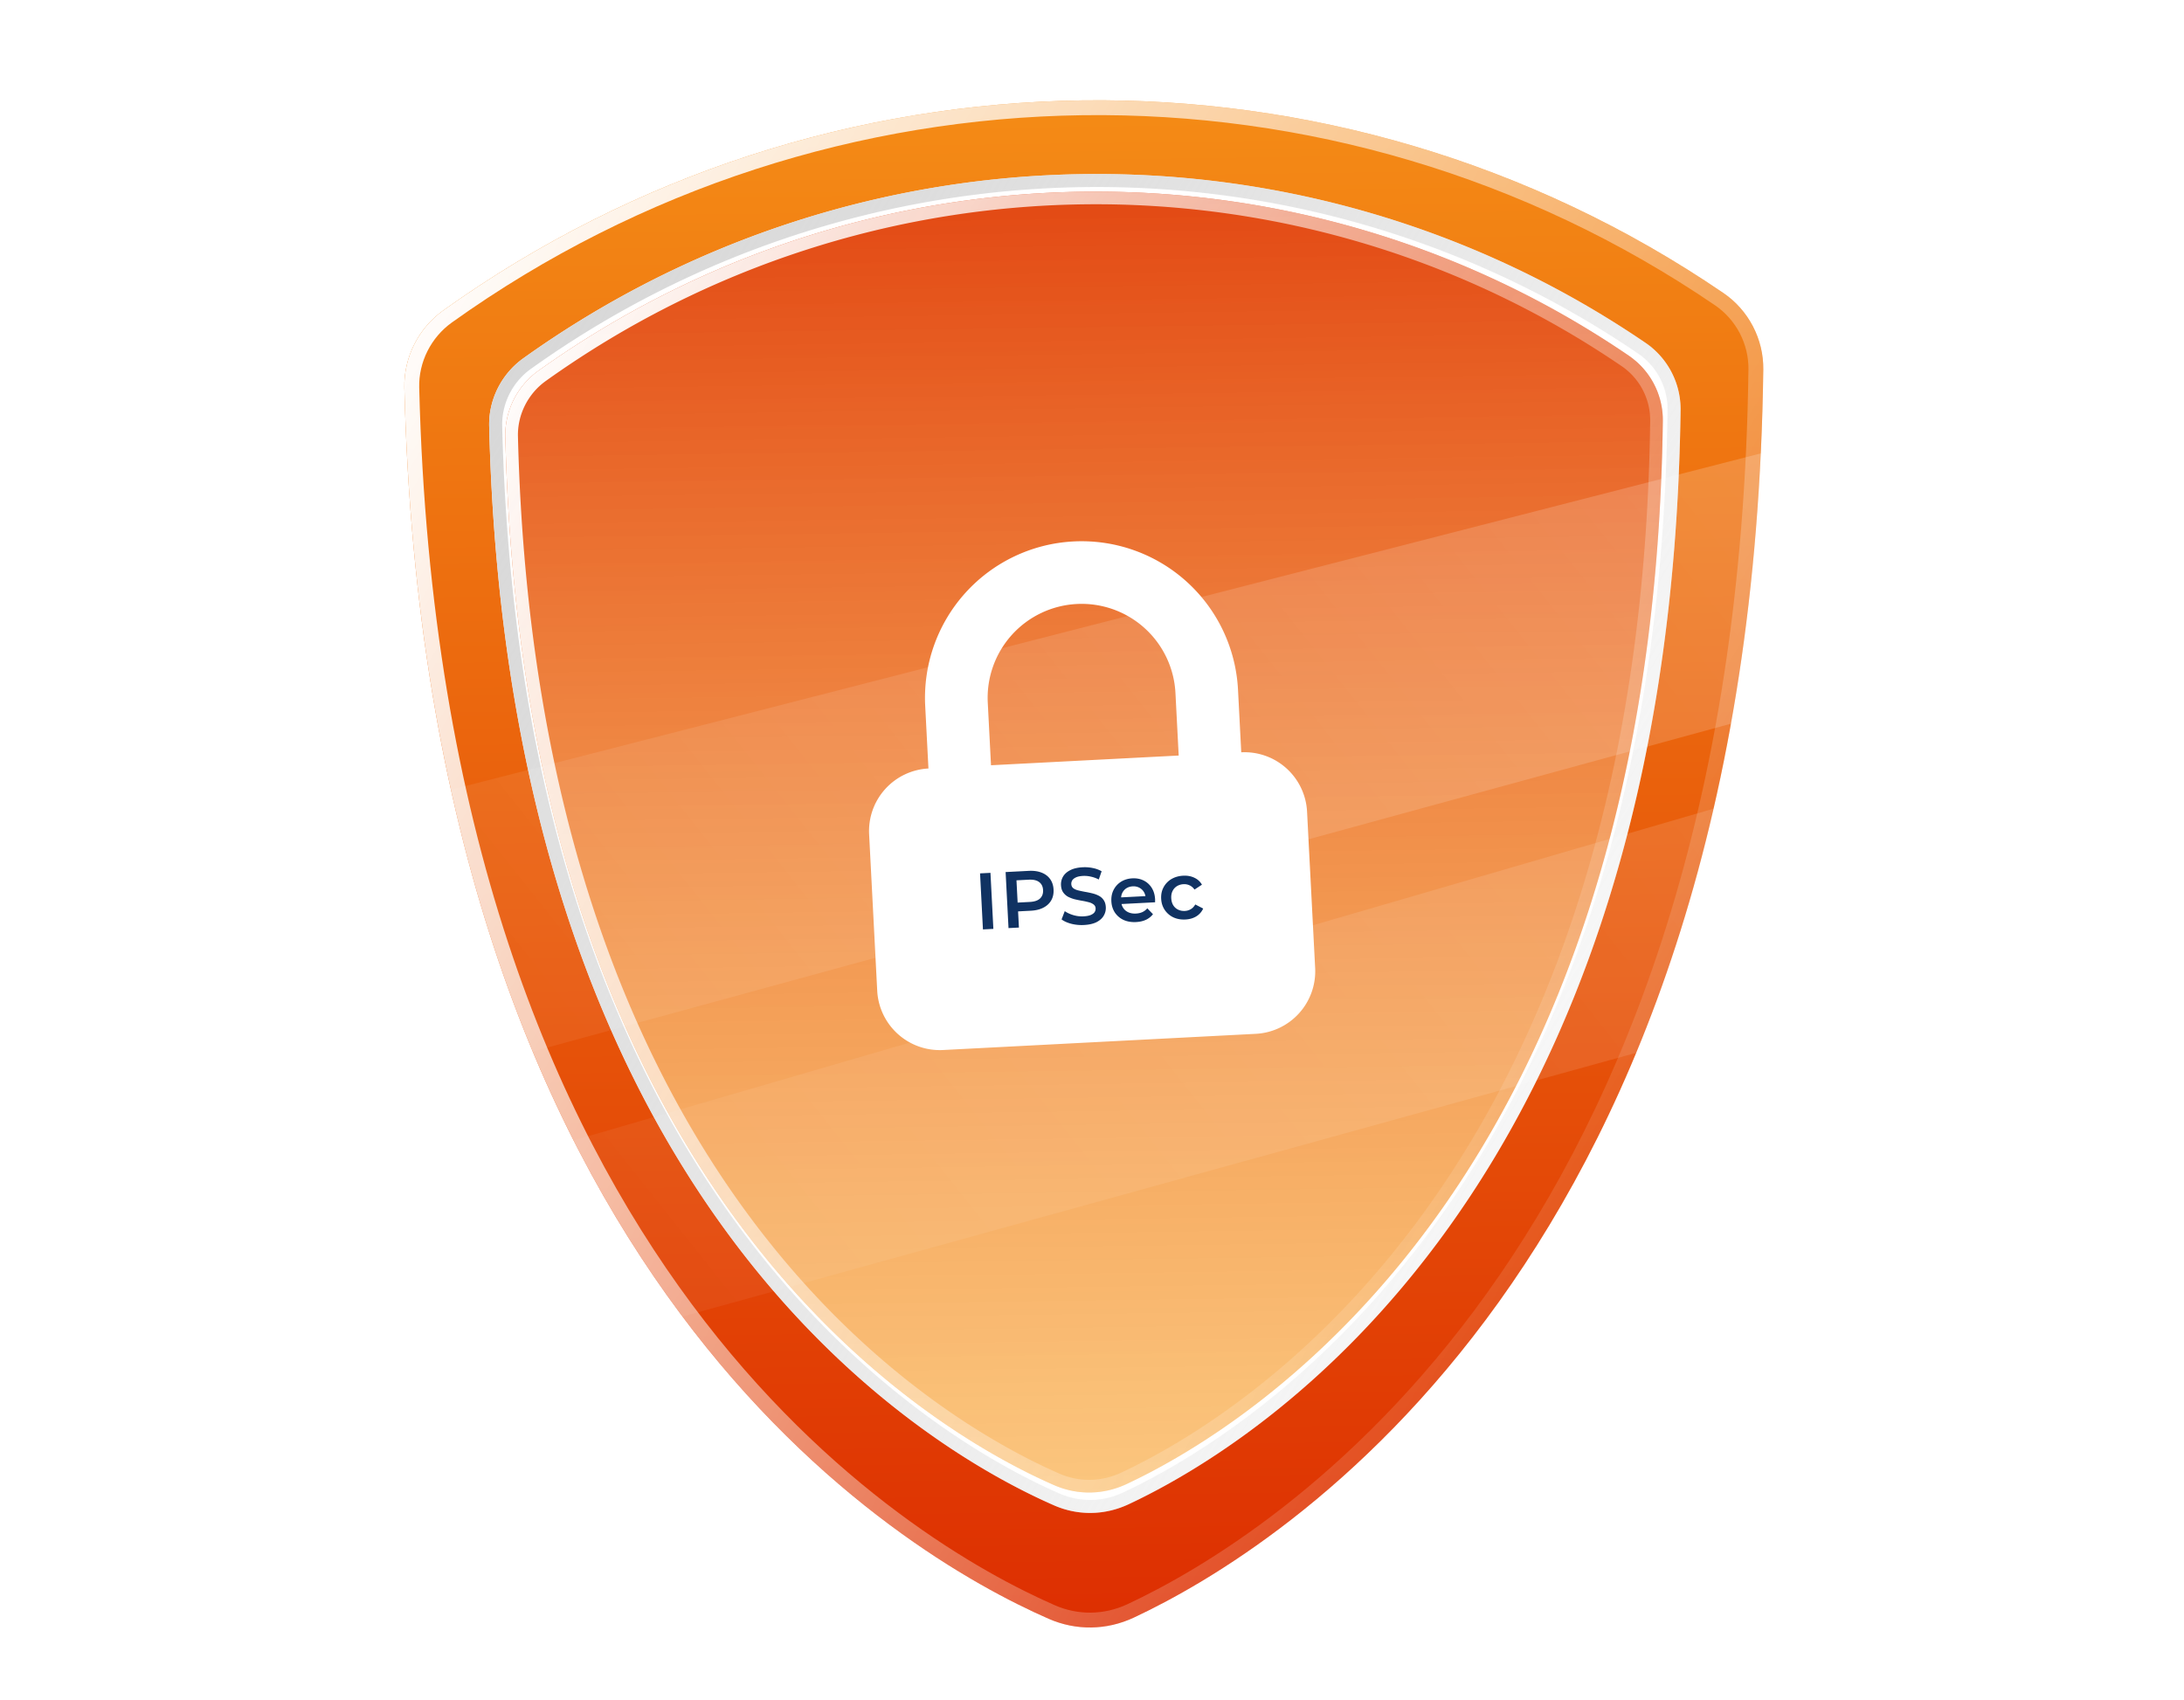
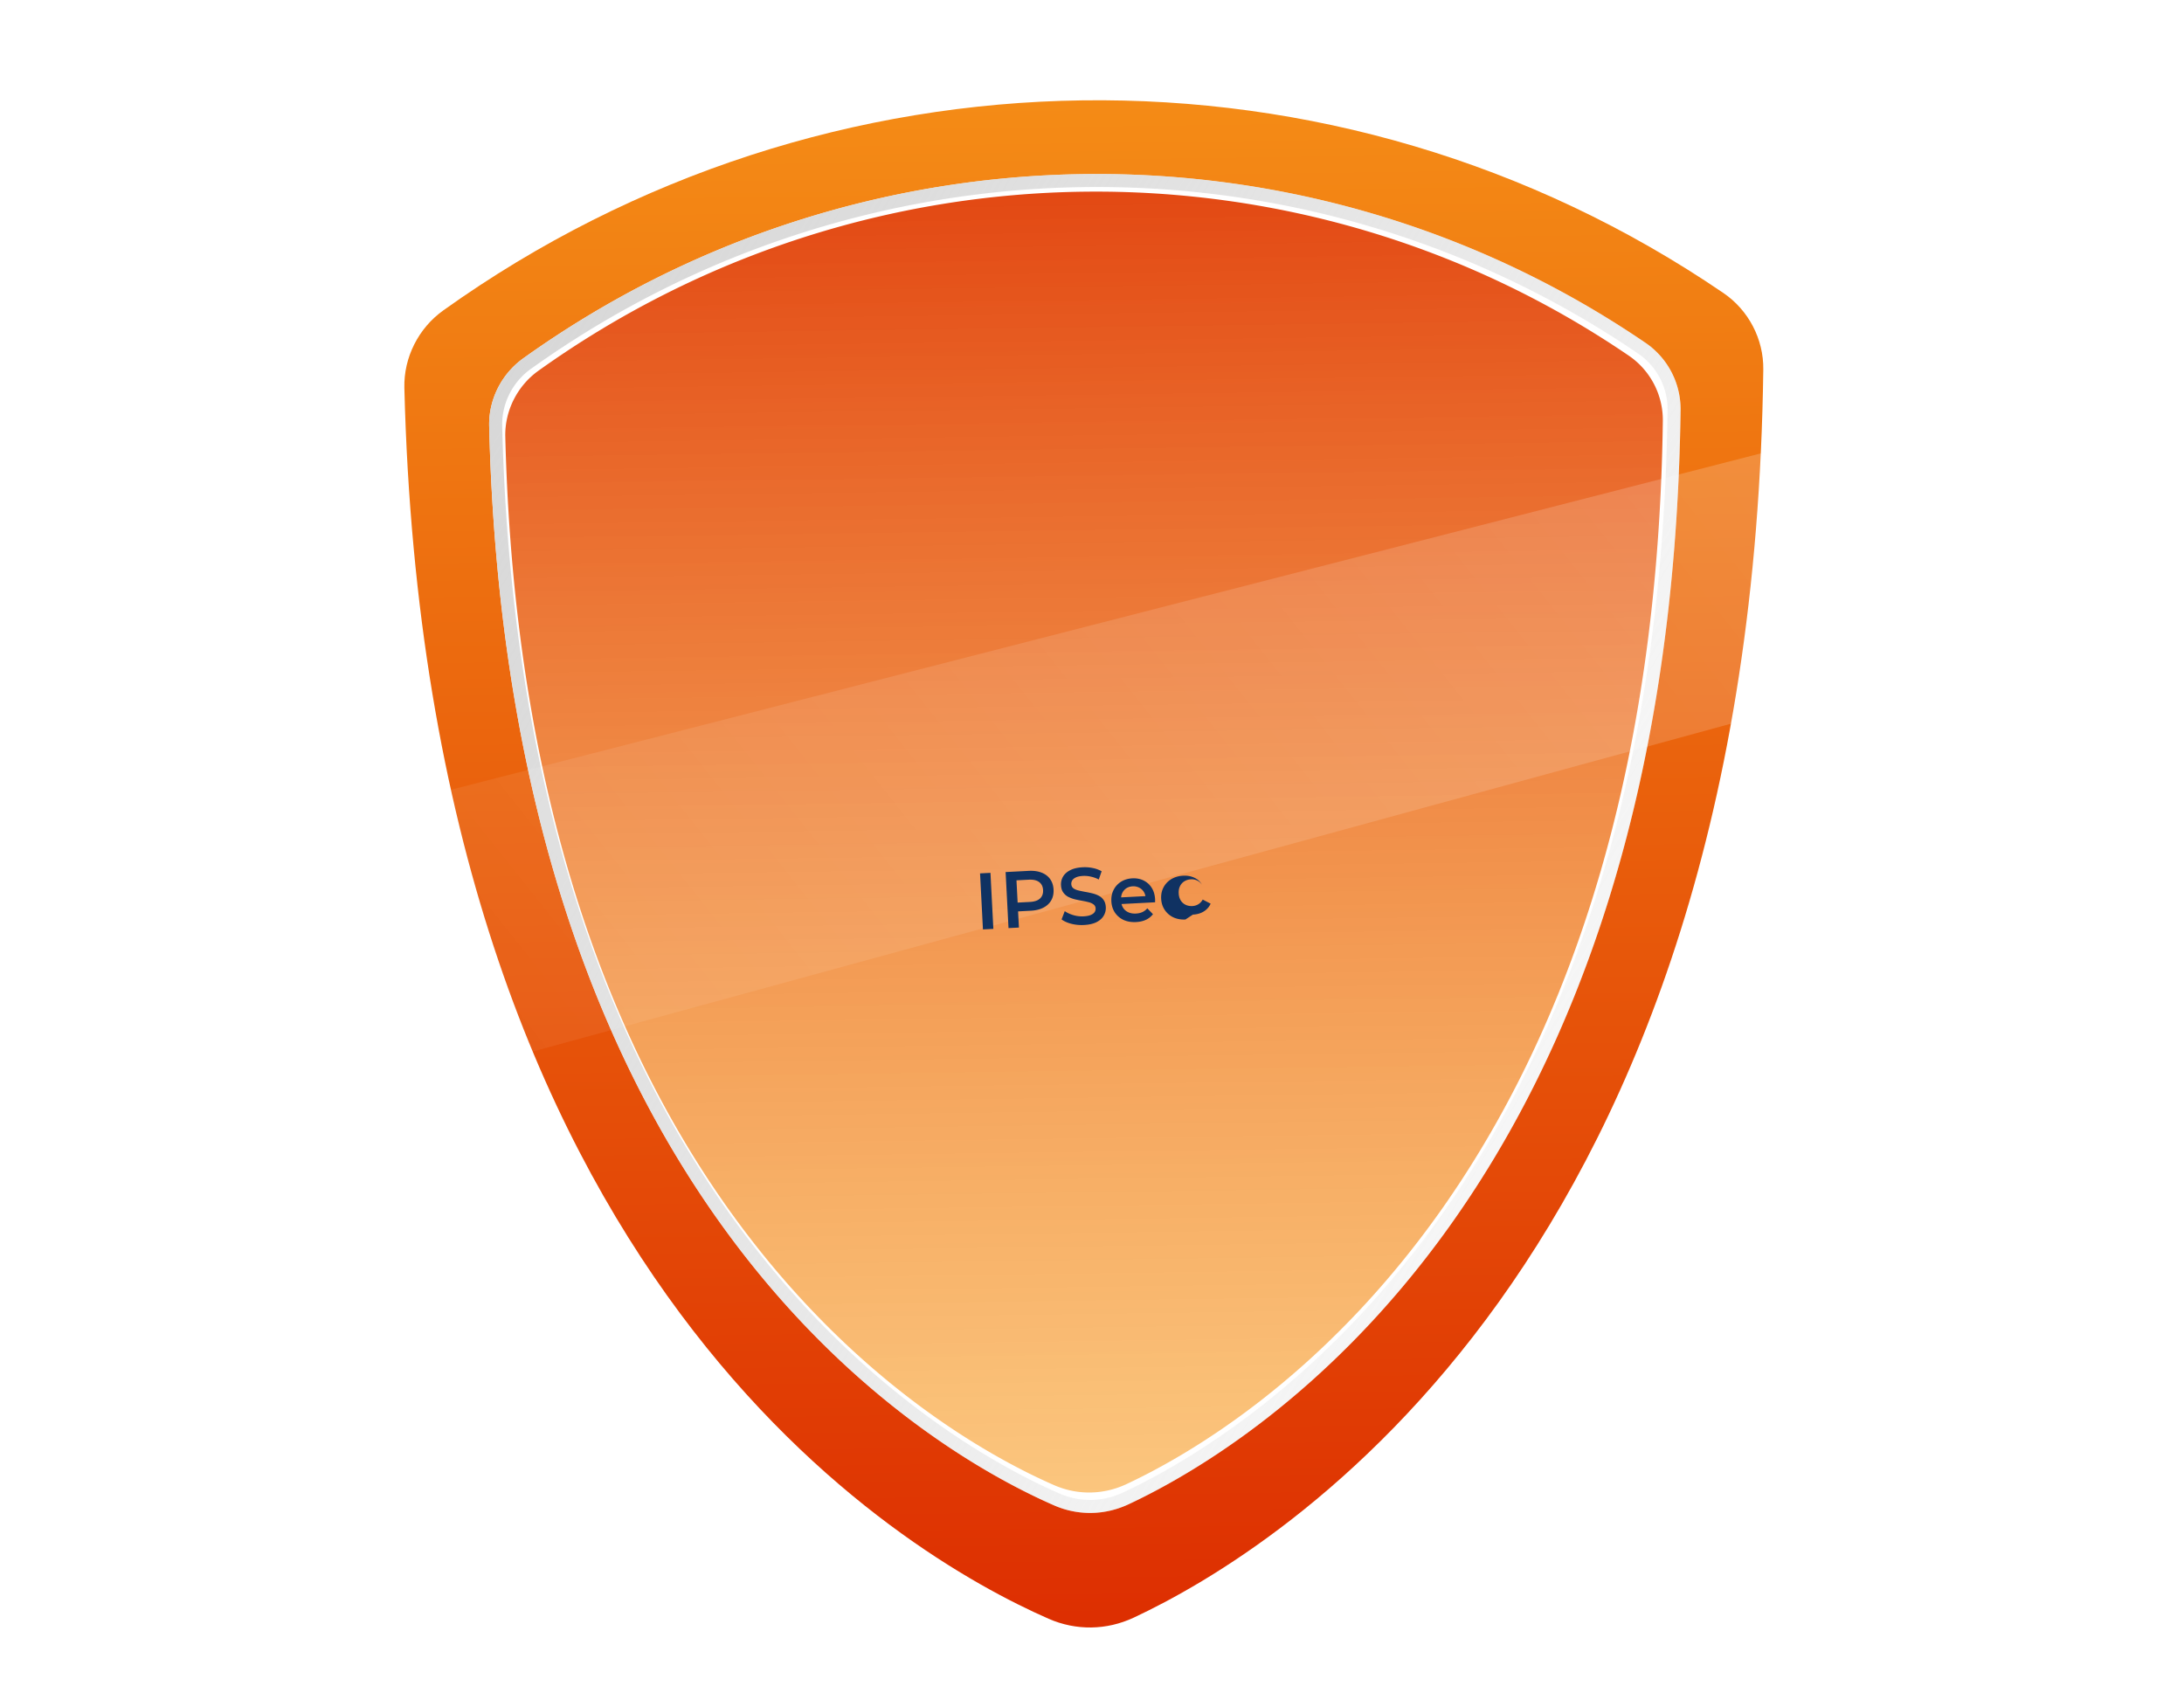
<svg xmlns="http://www.w3.org/2000/svg" width="370" height="288" fill="none">
  <g clip-path="url(#a)">
-     <circle cx="53.66" cy="125.139" r=".619" fill="#fff" transform="rotate(161.2 53.66 125.139)" />
    <g filter="url(#b)">
      <path fill="url(#c)" d="M192.07 274.054c24.699-11.554 104.692-60.57 106.657-211.448.067-5.158-2.501-10.064-6.748-12.96C226.569 5.044 139.967 6.22 75.097 52.59c-4.211 3.01-6.72 7.986-6.592 13.141 3.759 150.8 84.322 197.637 109.155 208.518 4.637 2.032 9.797 1.962 14.41-.195" />
-       <path stroke="url(#d)" stroke-width="2.515" d="M297.469 62.6c-.979 75.205-21.399 124.921-44.566 157.249-23.174 32.339-49.154 47.357-61.359 53.066-4.283 2.004-9.066 2.069-13.372.181-12.271-5.376-38.426-19.687-61.981-51.392-23.547-31.693-44.555-80.847-46.429-156.014-.118-4.732 2.19-9.31 6.061-12.078 64.439-46.063 150.466-47.23 215.443-2.925 3.904 2.663 6.265 7.177 6.203 11.912Z" />
    </g>
    <g filter="url(#e)">
      <path fill="#fff" d="M191.186 254.854c21.656-10.132 91.791-53.116 93.526-185.393a13.6 13.6 0 0 0-5.914-11.36C221.455 19.004 145.53 20.046 88.654 60.708c-3.692 2.64-5.892 7.001-5.78 11.521 3.282 132.208 73.909 173.261 95.679 182.797 4.065 1.781 8.59 1.719 12.633-.173" />
      <path stroke="url(#f)" stroke-width="2.205" d="M283.61 69.456c-.866 65.933-18.772 109.523-39.085 137.868-20.32 28.355-43.099 41.525-53.799 46.532-3.756 1.757-7.949 1.815-11.724.161-10.758-4.713-33.686-17.256-54.335-45.048-20.641-27.784-39.055-70.875-40.691-136.775-.103-4.149 1.92-8.163 5.315-10.59 56.498-40.392 131.919-41.427 188.881-2.591a12.51 12.51 0 0 1 5.438 10.443Z" />
    </g>
    <g filter="url(#g)">
      <path fill="url(#h)" d="M190.84 251.433c21.04-9.845 89.181-51.606 90.867-180.124a13.22 13.22 0 0 0-5.746-11.039c-55.713-37.984-129.48-36.972-184.74 2.535-3.587 2.565-5.725 6.803-5.616 11.194 3.19 128.451 71.808 168.337 92.96 177.602 3.95 1.731 8.346 1.67 12.275-.168" />
-       <path stroke="url(#i)" stroke-width="2.143" d="M280.636 71.303c-.84 64.06-18.238 106.411-37.974 133.951-19.742 27.549-41.873 40.345-52.27 45.209-3.649 1.707-7.723 1.763-11.391.156-10.452-4.578-32.729-16.765-52.79-43.768-20.055-26.994-37.945-68.86-39.535-132.887-.1-4.031 1.865-7.931 5.163-10.29 54.893-39.244 128.171-40.249 183.514-2.517a12.16 12.16 0 0 1 5.283 10.146Z" />
    </g>
    <path fill="url(#j)" d="M307.529 74.443 64.844 136.764l13.944 44.521 228.293-62.466z" />
-     <path fill="url(#k)" d="M297.084 135.029 82.947 197.35l-.352 34.83L296.7 172.969z" />
-     <path fill="#fff" fill-rule="evenodd" d="m157.291 130.196-.549-10.599a26.534 26.534 0 0 1 44.264-21.079 26.53 26.53 0 0 1 8.731 18.335l.549 10.599a10.615 10.615 0 0 1 11.148 10.05l1.372 26.497a10.617 10.617 0 0 1-10.051 11.148l-52.994 2.744a10.615 10.615 0 0 1-11.148-10.05l-1.372-26.497a10.614 10.614 0 0 1 10.05-11.148m41.847-12.794.549 10.599-31.797 1.646-.549-10.599a15.923 15.923 0 0 1 15.076-16.721 15.92 15.92 0 0 1 16.721 15.075" clip-rule="evenodd" />
-     <path fill="#103262" d="m166.525 157.46-.491-9.495 1.763-.091.492 9.494zm4.332-.225-.492-9.494 3.906-.202q1.262-.066 2.178.295.93.36 1.457 1.094.528.734.582 1.779t-.395 1.829-1.337 1.239q-.873.453-2.135.518l-2.93.152.744-.868.185 3.567zm1.588-3.468-.831-.814 2.848-.148q1.167-.06 1.725-.578.57-.534.524-1.428-.047-.91-.669-1.366-.609-.458-1.775-.398l-2.848.147.741-.908zm11.203 2.942a7.2 7.2 0 0 1-2.145-.202q-1.035-.273-1.657-.744l.539-1.401q.593.418 1.449.673t1.738.209q.746-.039 1.199-.225.453-.187.656-.469a1.03 1.03 0 0 0 .184-.649.85.85 0 0 0-.348-.676 2.2 2.2 0 0 0-.836-.378 11 11 0 0 0-1.114-.241q-.603-.105-1.223-.25a5.7 5.7 0 0 1-1.123-.418 2.46 2.46 0 0 1-.841-.745q-.338-.472-.377-1.232a2.6 2.6 0 0 1 .334-1.431q.387-.673 1.208-1.096.834-.438 2.136-.505a6.7 6.7 0 0 1 1.707.129 4.9 4.9 0 0 1 1.497.548l-.485 1.399a5 5 0 0 0-1.344-.488 4.8 4.8 0 0 0-1.312-.123q-.733.038-1.185.238-.438.2-.641.496a1.1 1.1 0 0 0-.169.661q.022.435.335.69.324.242.821.366.51.123 1.128.241.617.103 1.223.249.62.144 1.122.404.517.26.841.732.337.473.375 1.218.04.76-.347 1.432-.374.659-1.208 1.097-.835.423-2.137.491m8.826-.498q-1.207.063-2.14-.365a3.6 3.6 0 0 1-1.466-1.257q-.531-.816-.587-1.887-.057-1.085.376-1.937a3.5 3.5 0 0 1 1.261-1.385q.83-.518 1.915-.575 1.057-.054 1.909.364.851.418 1.369 1.235.519.816.578 1.955.005.109-.001.245.006.136-.001.258l-6.035.313-.059-1.126 5.141-.266-.646.387a2.1 2.1 0 0 0-.315-1.085 2 2 0 0 0-.785-.708 2.1 2.1 0 0 0-1.085-.215 2.2 2.2 0 0 0-1.085.328 2 2 0 0 0-.693.797q-.233.489-.199 1.139l.014.272q.034.651.358 1.137.324.487.881.73t1.262.206q.61-.031 1.089-.246a2.35 2.35 0 0 0 .837-.642l.963.997a3.26 3.26 0 0 1-1.189.946q-.717.336-1.667.385m8.356-.433q-1.138.06-2.059-.369a3.63 3.63 0 0 1-1.452-1.257q-.546-.816-.601-1.887-.056-1.084.403-1.938a3.54 3.54 0 0 1 1.315-1.388q.871-.52 2.01-.58 1.058-.054 1.881.338.835.378 1.299 1.184l-1.263.827a2.07 2.07 0 0 0-1.856-.91 2.3 2.3 0 0 0-1.112.329 1.94 1.94 0 0 0-.745.828q-.26.516-.223 1.222.037.705.348 1.206.31.486.827.732.516.245 1.14.213.542-.029.991-.296.462-.268.761-.801l1.341.692a2.97 2.97 0 0 1-1.169 1.325q-.777.476-1.836.53" />
+     <path fill="#103262" d="m166.525 157.46-.491-9.495 1.763-.091.492 9.494zm4.332-.225-.492-9.494 3.906-.202q1.262-.066 2.178.295.93.36 1.457 1.094.528.734.582 1.779t-.395 1.829-1.337 1.239q-.873.453-2.135.518l-2.93.152.744-.868.185 3.567zm1.588-3.468-.831-.814 2.848-.148q1.167-.06 1.725-.578.57-.534.524-1.428-.047-.91-.669-1.366-.609-.458-1.775-.398l-2.848.147.741-.908zm11.203 2.942a7.2 7.2 0 0 1-2.145-.202q-1.035-.273-1.657-.744l.539-1.401q.593.418 1.449.673t1.738.209q.746-.039 1.199-.225.453-.187.656-.469a1.03 1.03 0 0 0 .184-.649.85.85 0 0 0-.348-.676 2.2 2.2 0 0 0-.836-.378 11 11 0 0 0-1.114-.241q-.603-.105-1.223-.25a5.7 5.7 0 0 1-1.123-.418 2.46 2.46 0 0 1-.841-.745q-.338-.472-.377-1.232a2.6 2.6 0 0 1 .334-1.431q.387-.673 1.208-1.096.834-.438 2.136-.505a6.7 6.7 0 0 1 1.707.129 4.9 4.9 0 0 1 1.497.548l-.485 1.399a5 5 0 0 0-1.344-.488 4.8 4.8 0 0 0-1.312-.123q-.733.038-1.185.238-.438.2-.641.496a1.1 1.1 0 0 0-.169.661q.022.435.335.69.324.242.821.366.51.123 1.128.241.617.103 1.223.249.62.144 1.122.404.517.26.841.732.337.473.375 1.218.04.76-.347 1.432-.374.659-1.208 1.097-.835.423-2.137.491m8.826-.498q-1.207.063-2.14-.365a3.6 3.6 0 0 1-1.466-1.257q-.531-.816-.587-1.887-.057-1.085.376-1.937a3.5 3.5 0 0 1 1.261-1.385q.83-.518 1.915-.575 1.057-.054 1.909.364.851.418 1.369 1.235.519.816.578 1.955.005.109-.001.245.006.136-.001.258l-6.035.313-.059-1.126 5.141-.266-.646.387a2.1 2.1 0 0 0-.315-1.085 2 2 0 0 0-.785-.708 2.1 2.1 0 0 0-1.085-.215 2.2 2.2 0 0 0-1.085.328 2 2 0 0 0-.693.797q-.233.489-.199 1.139l.014.272q.034.651.358 1.137.324.487.881.73t1.262.206q.61-.031 1.089-.246a2.35 2.35 0 0 0 .837-.642l.963.997a3.26 3.26 0 0 1-1.189.946q-.717.336-1.667.385m8.356-.433q-1.138.06-2.059-.369a3.63 3.63 0 0 1-1.452-1.257q-.546-.816-.601-1.887-.056-1.084.403-1.938a3.54 3.54 0 0 1 1.315-1.388q.871-.52 2.01-.58 1.058-.054 1.881.338.835.378 1.299 1.184a2.07 2.07 0 0 0-1.856-.91 2.3 2.3 0 0 0-1.112.329 1.94 1.94 0 0 0-.745.828q-.26.516-.223 1.222.037.705.348 1.206.31.486.827.732.516.245 1.14.213.542-.029.991-.296.462-.268.761-.801l1.341.692a2.97 2.97 0 0 1-1.169 1.325q-.777.476-1.836.53" />
  </g>
  <defs>
    <linearGradient id="c" x1="183.088" x2="187.182" y1="-24.605" y2="276.996" gradientUnits="userSpaceOnUse">
      <stop stop-color="#F89A19" />
      <stop offset="1" stop-color="#DD2E01" />
    </linearGradient>
    <linearGradient id="d" x1="72.722" x2="396.401" y1="40.882" y2="232.717" gradientUnits="userSpaceOnUse">
      <stop stop-color="#fff" />
      <stop offset=".734" stop-color="#fff" stop-opacity="0" />
    </linearGradient>
    <linearGradient id="f" x1="86.573" x2="370.311" y1="50.444" y2="218.62" gradientUnits="userSpaceOnUse">
      <stop stop-color="#D7D7D7" />
      <stop offset=".813" stop-color="#CECECE" stop-opacity="0" />
    </linearGradient>
    <linearGradient id="h" x1="183.214" x2="186.738" y1="-2.963" y2="253.939" gradientUnits="userSpaceOnUse">
      <stop stop-color="#DD2E01" />
      <stop offset="1" stop-color="#F89A19" stop-opacity=".56" />
    </linearGradient>
    <linearGradient id="i" x1="89.199" x2="364.873" y1="52.832" y2="216.228" gradientUnits="userSpaceOnUse">
      <stop stop-color="#fff" />
      <stop offset=".734" stop-color="#fff" stop-opacity="0" />
    </linearGradient>
    <linearGradient id="j" x1="628.018" x2="-89.889" y1="-443.49" y2="126.949" gradientUnits="userSpaceOnUse">
      <stop stop-color="#fff" stop-opacity=".5" />
      <stop offset="1" stop-color="#fff" stop-opacity="0" />
    </linearGradient>
    <linearGradient id="k" x1="631.825" x2="-86.082" y1="-392.595" y2="177.844" gradientUnits="userSpaceOnUse">
      <stop stop-color="#fff" stop-opacity=".35" />
      <stop offset=".643" stop-color="#fff" stop-opacity=".125" />
      <stop offset="1" stop-color="#fff" stop-opacity="0" />
    </linearGradient>
    <filter id="b" width="331.418" height="359.928" x="17.905" y="-33.608" color-interpolation-filters="sRGB" filterUnits="userSpaceOnUse">
      <feFlood flood-opacity="0" result="BackgroundImageFix" />
      <feGaussianBlur in="BackgroundImageFix" stdDeviation="25.297" />
      <feComposite in2="SourceAlpha" operator="in" result="effect1_backgroundBlur_327_3605" />
      <feBlend in="SourceGraphic" in2="effect1_backgroundBlur_327_3605" result="shape" />
    </filter>
    <filter id="e" width="290.558" height="315.554" x="38.512" y="-14.877" color-interpolation-filters="sRGB" filterUnits="userSpaceOnUse">
      <feFlood flood-opacity="0" result="BackgroundImageFix" />
      <feGaussianBlur in="BackgroundImageFix" stdDeviation="22.179" />
      <feComposite in2="SourceAlpha" operator="in" result="effect1_backgroundBlur_327_3605" />
      <feBlend in="SourceGraphic" in2="effect1_backgroundBlur_327_3605" result="shape" />
    </filter>
    <filter id="g" width="282.301" height="306.588" x="42.505" y="-10.634" color-interpolation-filters="sRGB" filterUnits="userSpaceOnUse">
      <feFlood flood-opacity="0" result="BackgroundImageFix" />
      <feGaussianBlur in="BackgroundImageFix" stdDeviation="21.548" />
      <feComposite in2="SourceAlpha" operator="in" result="effect1_backgroundBlur_327_3605" />
      <feBlend in="SourceGraphic" in2="effect1_backgroundBlur_327_3605" result="shape" />
    </filter>
    <clipPath id="a">
      <path fill="#fff" d="M0 0h370v288H0z" />
    </clipPath>
  </defs>
</svg>